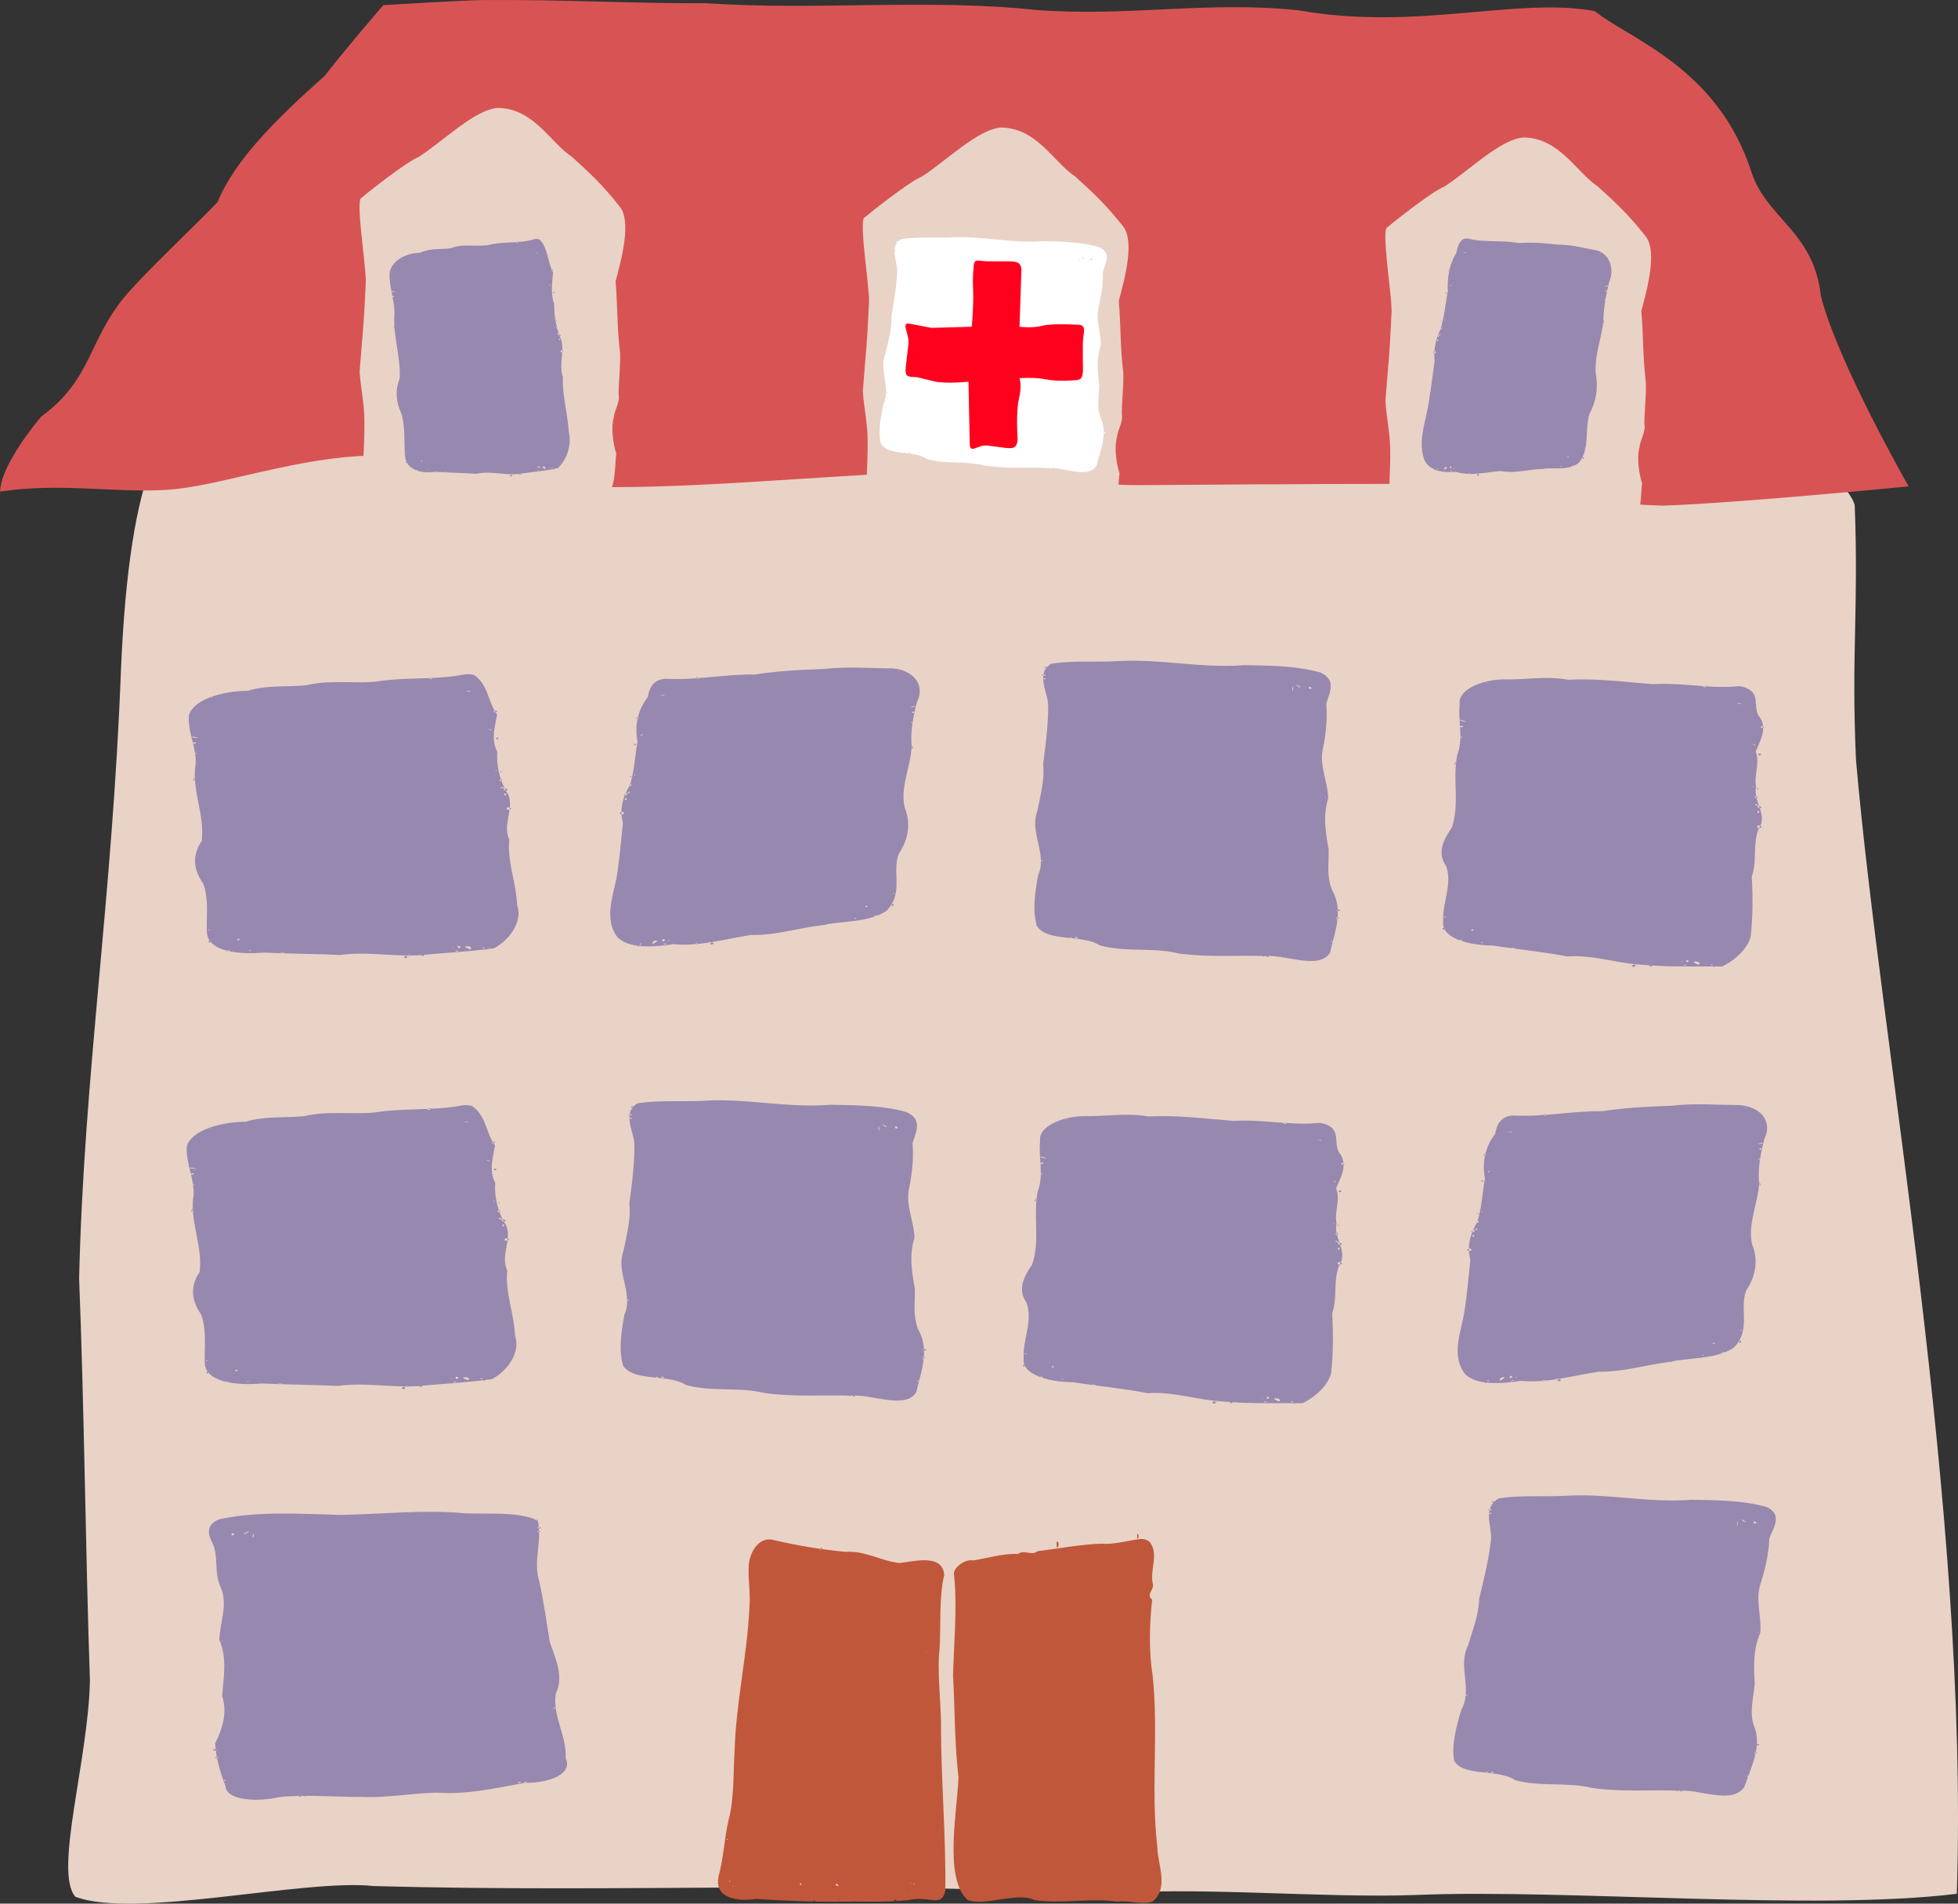
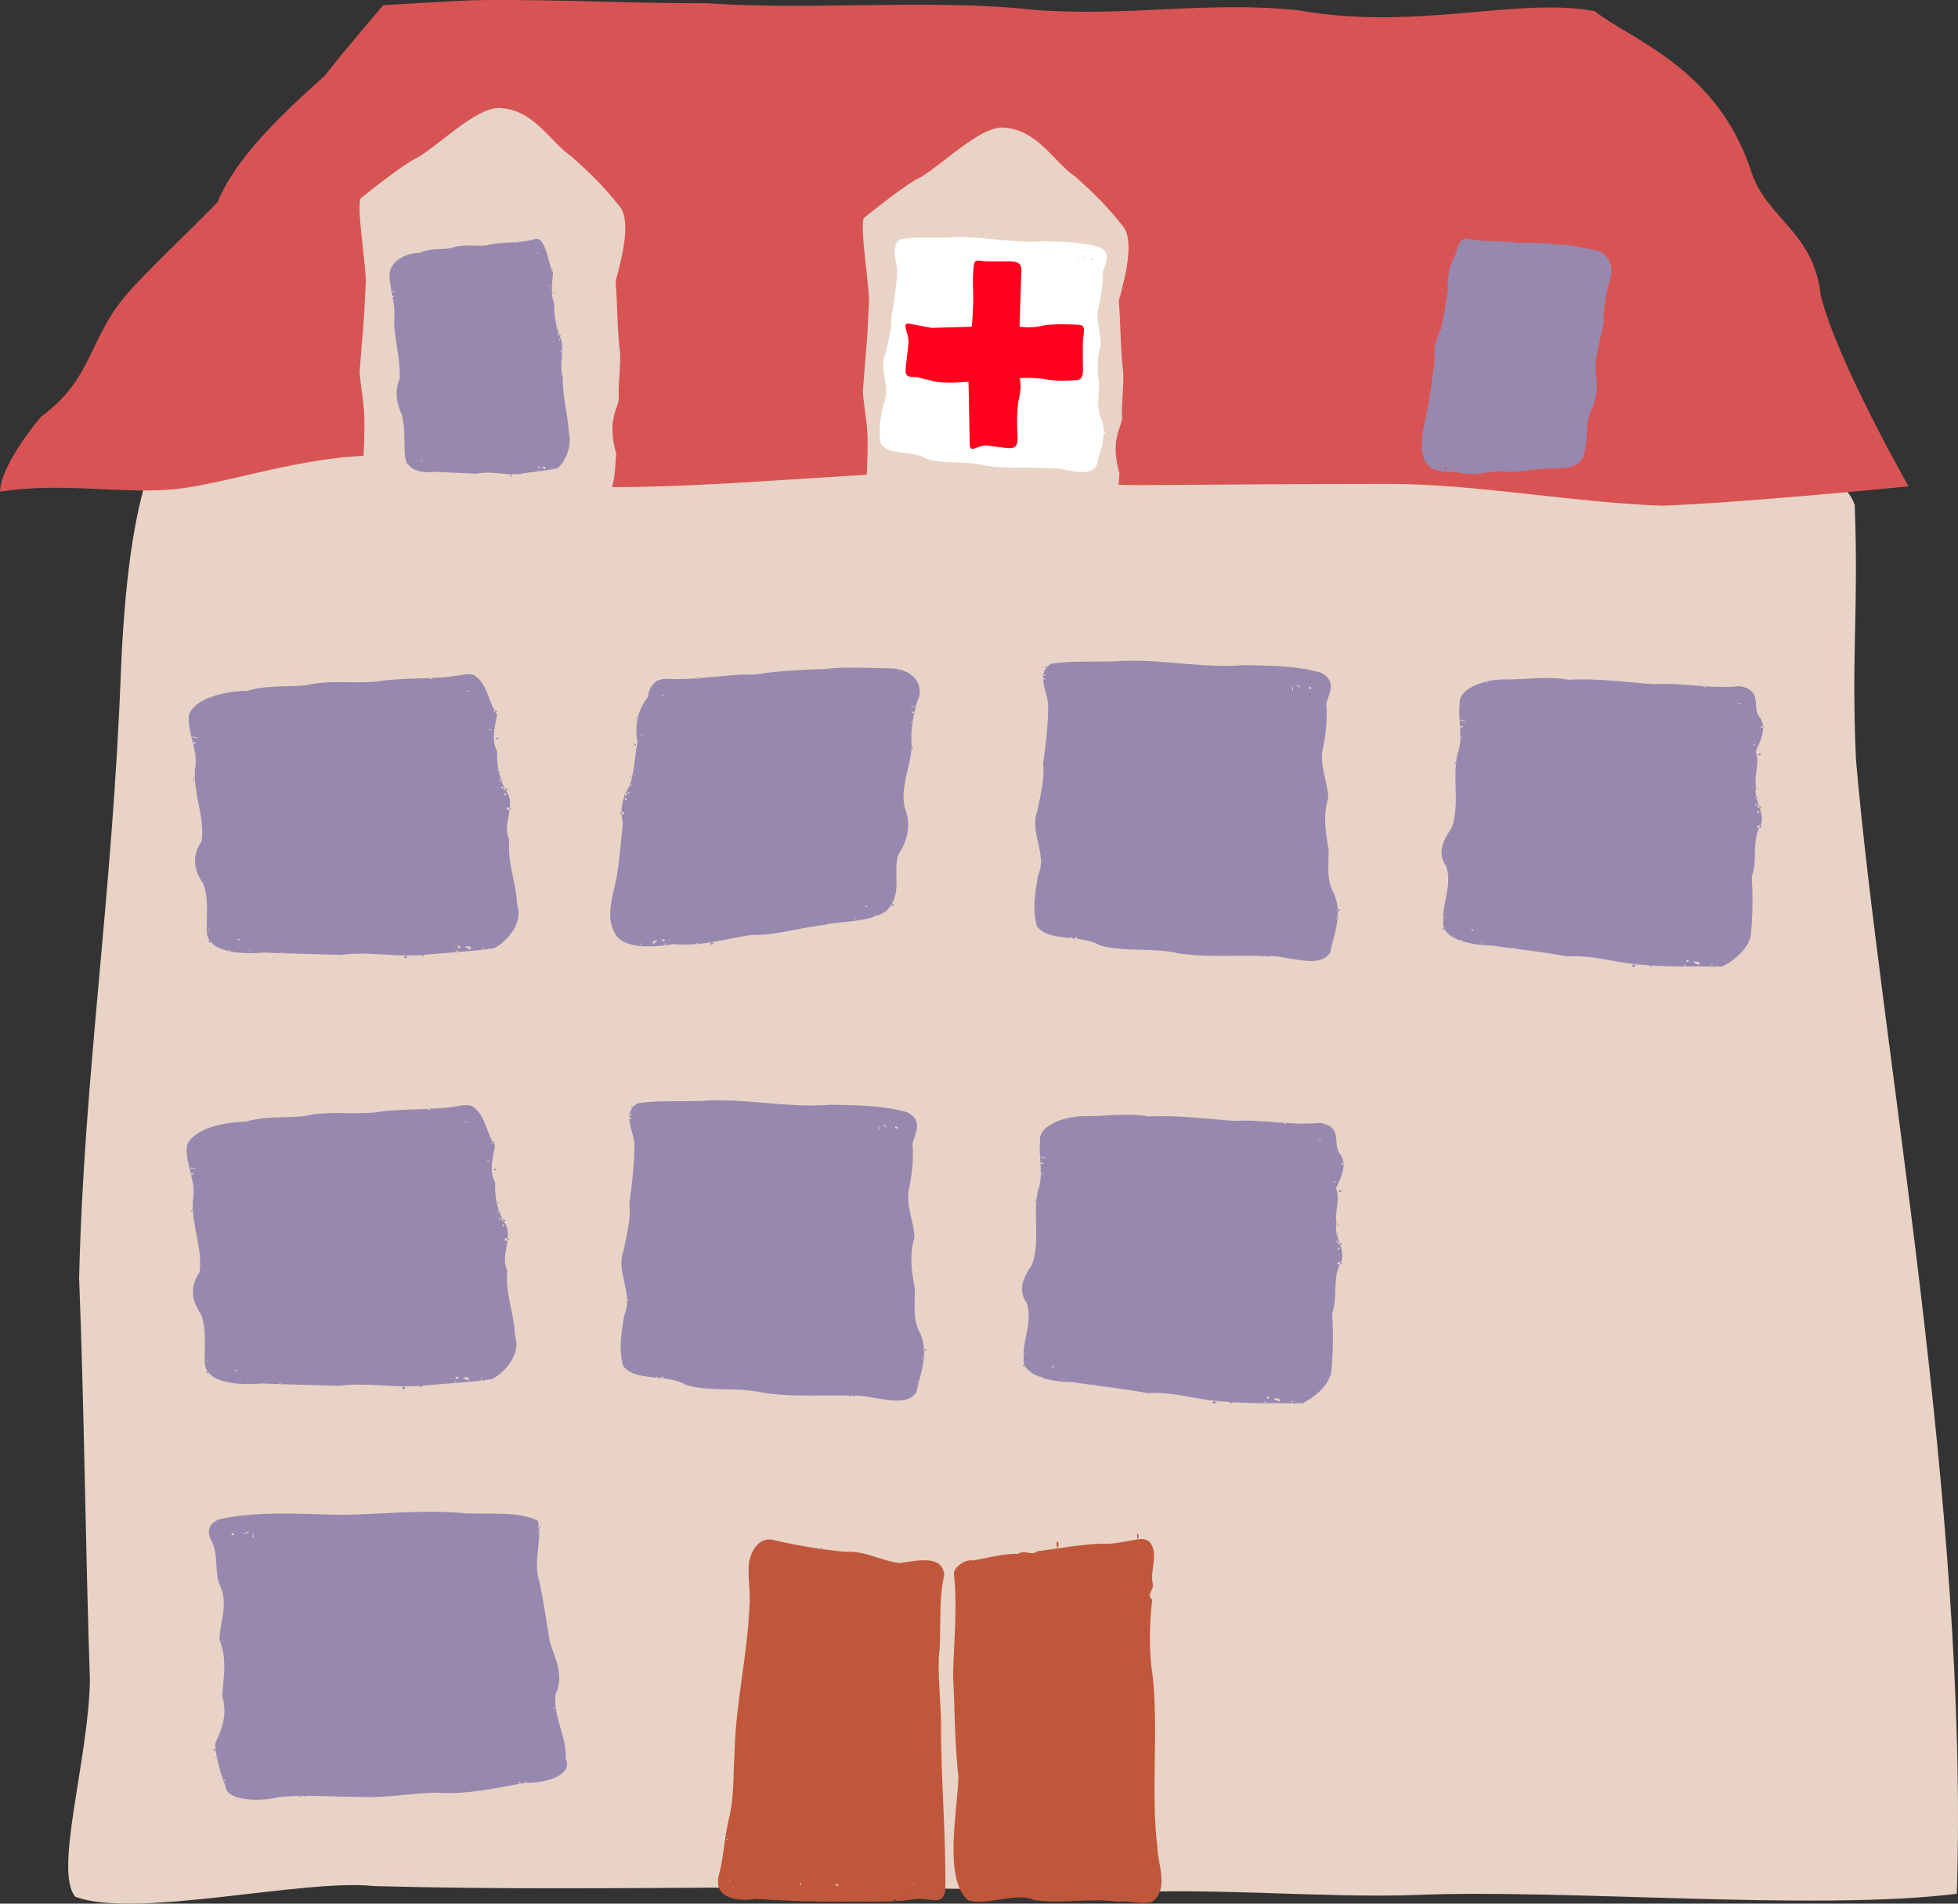
<svg xmlns="http://www.w3.org/2000/svg" width="1029.086" height="1000.494" viewBox="0 0 964.769 937.963">
  <rect x="0" y="0" width="964.769" height="937.963" fill="#333333" stroke="none" />
  <path d="M201.04 210.938c-72.146.5-132.83-79.577-141.414 118.476-4.249 113.931-18.228 199.178-20.642 300.4 2.578 65.524 3.104 132.891 5.327 198.302-.808 39.246-17.87 94.058-7.216 106.42 29.178 11.214 113.04-9.01 147-5.237 126.064 3.445 236.483-2.904 356.208 4.103 47.253-4.318 110.092 2.024 157.426.29 73.583-3.072 196.42 8.052 266.452-.586 6.125-190.182-37.41-416.663-49.681-558.78-2.367-52.293 1.352-73.583-.63-125.575-11.971-35.053-106.302-9.306-123.653-13.58-25.093 8.949-63.904-1.308-93.225-9.09-24.033-2.535-42.76-17.65-64.318-12.634-34.974.663-77.337-4.121-113.175-2.023-41.826 2.252-74.22 21.189-114.866 19.493-20.775 3.98-52.521 3.148-80.979-2.834-41.35-18.367-84.705-16.685-122.614-17.145z" fill="#e9d3c6" />
-   <path d="M746.308 549.647c14.27.752 28.784-2.347 43.103-2.121 11.402-1.775 22.961-2.336 34.276-2.711 11.226-1.302 22.364-.383 33.475-.309 11.694.902 15.98 9.334 12.307 16.3-2.005 7.388-3.371 14.838-2.693 22.18-.55 10.046-5.805 20.353-3.412 30.216 2.913 7.242 2.027 15.318-2.936 22.577-3.556 9.35 2.584 19.398-6.117 28.216-8.73 5.891-21.892 4.794-32.644 7.175-11.344 1.465-22.46 4.945-33.97 4.681-12.69 1.925-25.545 5.796-38.414 4.524-9.705 1.583-22.886 2.322-27.92-3.994-6.235-9.147-1.545-19.79.135-29.693 1.4-8.706 2.064-17.426 2.99-26.119-1.665-6.115-.315-12.308 3.338-18.313 2.376-7.158 2.504-14.45 3.864-21.605-1.424-7.261-.324-15.09 5.077-22.038.515-3.559 2.294-9.187 9.54-8.966zm-14.739 31.005c-.391-.413-.345-.364 0 0zm-.765 1.626c-2.164.41.878-1.451 0 0zm-.98-.566c-.332-.672 1.29.19 0 0zm-1.571 15.99c1.365.696-1.435.433 0 0zm-1.393 3.693l-1.218-.149 1.218.149zm1.904.454c-1.159 2.027-1.81-1.19 0 0zm-.904 3.886c-2.747.87.547-1.461 0 0zm-1.534 1.169c-3.874 1.073 1.912-2.396 0 0zm-1.47.713l-.468.213.468-.213zm1.19.779c1.453 1.736-2.047.686 0 0zm5.705 73.002c1.09-.998.01.857 0 0zm28.11-1.09c2.395-1.307 1.086 1.094 0 0zm6.723-.755c.853-1.315.994 1.145 0 0zm1.384-.02c3.312.321-1.676 2.147 0 0zm40.66-5.733l.552.015-.552-.015zm15.991-3.255c2.62-.17-5.814 1.401 0 0zm32.222-9.172c.609-2.055 2.19.728 0 0zm1.988-5.202l.097.035-.097-.035zm8.138-72.764c1-1.146.083 2.269 0 0zm.202-.33c-1.643.231.578-.89 0 0zm-1.062-7.462c-.48.435-.08-.459 0 0zm.574-9.56c1.911-1.066 1.481 1.38 0 0zM749.05 550.996l-.163.053.163-.053zm13.03-1.71c-2.44-1.166-1.294 1.373 0 0zm-17.195 8.257c-1.514-.298.278.942 0 0zm-.942.16c-1.785-.237.813.908 0 0zM860.1 545.61c-.228.793 1.147-.525 0 0zm-128.357 23.016c-2.766.853 2.413.735 0 0zm1.552 8.713c-.81 1.47 2.801-1.84 0 0zm134.612-14.263c-5.33 1.481 3.475-.055 0 0zm-1.175 7.786c-1.579 1.064 1.926-.098 0 0zm-136.668 26.284c.944.31.456-1.015 0 0zm-5.47 18.029c-4.695.876 2.152 2.228 0 0zm137.5-3.765l-.418.113.419-.113zm-4.088 43.83c-1.444.424 1.46.546 0 0zm-13.706 6.287c-1.556 1.2 2.277.226 0 0zm-99.357 16.316c-3.062.538.788 2.153 0 0zm-5.488 1.08c-2.452 3.444 5.23-1.807 0 0zm-6.613 1.337c-.06 1.242 1.76-.955 0 0zm13.88-1.61c-.446.771 1.937-.865 0 0zm-7.183 1.542c-.151.456.728-.319 0 0zm5.751-.113c-2.934 1.155 2.657-.045 0 0zm94.162-12.406c-1.58-.777-.35.916 0 0zm8.922-1.176c-1.693 1.53 3.954-1.198 0 0zM870.802 742.645c-11.623-3.44-24.878-3.441-37.412-3.677-20.796 1.72-41.252-3.304-62.102-1.954-10.904.53-22.05-.365-32.74 1.251-8.546 4.854-3.116 14.103-3.91 20.699-1.102 9.623-3.457 19.223-5.823 28.732-.04 7.824-3.21 15.501-5.495 23.122-5.252 10.332 2.557 21.385-3.33 31.69-2.317 8.219-4.866 16.667-3.509 25.013 4.47 8.046 21.744 3.931 29.961 9.535 11.993 3.473 25.806.878 38.025 3.897 14.016 2.086 28.514.885 42.763 1.356 10.349-.8 26.01 6.991 32.266-1.815 3.371-9.987 9.06-20.428 4.548-30.624-2.102-6.813.062-13.69.57-20.485-.52-8.277-.807-16.69 2.705-24.742.828-8.282-2.69-16.62.348-24.848 2.225-7.162 3.883-14.404 4.103-21.69 1.746-4.973 6.886-11.444-.968-15.46zm-1.467 29.612l.59.04-.59-.04zm-3.554 87.211c-.844 1.65 2.692-.295 0 0zm-1.59 4.048c.926.588 0-.58 0 0zm.524-.011c2.982.971-.642-1.198 0 0zm.06.034l.524-.012-.523.012zm.54-.02c.994-.185.641-.12 0 0zm-.451.077l-.076.01.076-.01zm-.076.01l-.417.019.417-.02zm.042.875c1.345-.618-1.443-.424 0 0zm-3.733 11.05c.92-.367-1.155-.632 0 0zm.07-.396c.291-.638-1.47-.25 0 0zm-1.244 1.604c-.96.018.845.451 0 0zm-24.936 5.87c-.814-.126.51.606 0 0zm-6.325-.548c.176.49.617-.488 0 0zm.127.136c-2.696.282 1.42.98 0 0zm-2.06.12c-2.205.428 1.027.293 0 0zm-91.145-9.323c-2.56-.22 1.015 1.676 0 0zm-3.059-.054c-1.566.41 1.536.757 0 0zm-.761-.154l-.181.043.18-.043zm-9.314-37.284c2.053-.2-1.596-.879 0 0zm12.236-89.593c-.977-.54-.333.479 0 0zm-.447.07l-.548.18.548-.18zm-.126-.021c2.641-.568-1.83-.786 0 0zm.037-1.73c3.078-.481-2.88-.899 0 0zm.38-.723c1.379 1.332-.259-.756 0 0zm.097-1.997c-.636-.17.096.743 0 0zm128.811-.835c.753-.134-.602-.466 0 0zm.298-.12l.043.118-.043-.118zm1.746 9.718c-1.738 1.678-2.002-2.047 0 0zm-6.254-1.532l-.106.225.106-.225zm-.002.298c.924.537-.913.07 0 0zm-.144-.038c-.209.507-.647-.521 0 0zm1.13.67c-1.654.835-1.278-.91 0 0zm-.566-.2c-3.933-2.162.355 1.06 0 0zm-3.541-.185c.61 1.891-.81 4.228 0 0zm-120.452-9.54c2.402.232-2.425 1.053 0 0zm130.517 64.468c.47.724-.884-.017 0 0zm-.908 55.578c.819.52-1.315.065 0 0z" fill="#9788af" fill-rule="evenodd" />
  <path d="M238.359.032c40.108-.302 70.15 1.655 110.091 1.571 52.655 3.633 109.698-2.336 161.541 3.272 46.134 3.568 85.382-4.642 130.373.28 57.928 10.195 107.322-6.81 145.412.318 16.916 13.7 60.547 27.687 77.174 79.216 7.398 22.925 30.785 29.346 34.208 60.943 8.014 32.268 43.264 94.01 43.264 94.01s-83.507 8.255-121.294 9.504c-42.865-1.378-92.005-10.733-134.83-10.715-43.35.019-84.495.345-122.185.595-32.512.216-75.306-7.688-99.847-6.962-61.565 2.576-129.385 9.589-177.482 7.601-32.264-1.333-76.443-17.343-109.546-14.84-34.256 2.274-69.094 14.963-92.478 16.494-25.746 1.686-53.19-3.633-82.76.897.339-10.032 10.735-25.435 20.216-36.913 25.084-18.238 23.182-37.416 41.257-59.147 9.149-10.999 31.247-31.657 45.677-46.514 9.162-22.047 30.57-42.312 52.83-62.306C171.17 23.043 188.85 2.538 188.85 2.538S228.768.062 238.36.032z" fill="#d85454" />
  <path d="M649.603 553.311c-13.958 1.352-27.706-1.919-41.557-1.01-14.168-1.076-27.91-2.951-42.152-2.194-10.68-1.949-21.115.064-31.916-.187-11.35.28-22.422 5.405-21.463 12.16-.968 8.31 1.966 16.665-1.172 24.877-2.5 11.993 1.317 24.231-2.778 36.118-4.165 6.026-7.274 12.347-2.814 18.686 3.399 9.175-2.001 18.32-1.345 27.512-1.18 7.817 11.893 11.696 24.188 11.765 12.224 1.882 24.73 3.074 36.87 5.395 13.132-.878 24.63 3.534 37.477 4.124 12.851 1.201 25.917.668 38.875.833 7.463-3.689 12.742-9.458 14.083-14.851 1.028-9.797 1.1-19.621.505-29.428 3.082-8.547-.295-17.509 4.63-25.92 1.81-6.163-3.876-11.824-2.497-18.422-1.153-5.819 2.066-11.476-.19-17.265 2.213-5.437 5.754-11.064 2.147-16.734-4.426-4.966 1.72-13.057-9.502-15.416l-1.39-.043zm9.674 32.307c.598-.514.37-.318 0 0zm.498 1.695c2.339.637-.186-2.233 0 0zm1.19-.616c.616-.537-1.396-.088 0 0zm-1.613 16.79c-1.316.92 1.33.374 0 0zm.755 3.855l1.31-.175-1.31.175zm-2.18.518c1.378 1.98 2.216-1.267 0 0zm.18 4.069c2.916.397-.469-1.316 0 0zm1.435 1.197c4.467 1.056-1.754-2.805 0 0zm1.46.72l.501.228-.5-.228zm-1.464.844c-1.492 1.918 1.976.764 0 0zm-21.472 76.922c-1.223-.716.151.872 0 0zm-30.554-.556c-2.803-.963-1.228 1.061 0 0zm-7.204-.651c-.83-1.344-1.522 1.184 0 0zm-1.512.008c-3.671.564 1.112 2.29 0 0zm-43.327-5.174l-.676.03.676-.03zm-16.833-3.088c-3.123-.363 4.79 1.358 0 0zm-33.37-8.97c-.638-1.948-2.393.65 0 0zm-1.093-5.431l-.113.039.113-.04zm6.263-76.379c-.534-1.19-1.03 1.984 0 0zm-.151-.343c1.764-.119-.518-.755 0 0zm2.719-7.873c.545.347.093-.45 0 0zm1.364-10.045c-2.329-1.092-2.6 1.425 0 0zm131.95-18.321l.168.052-.168-.052zm-13.912-1.526c3.558-.684.513 1.386 0 0zm17.108 8.325c1.693-.032-.494.841 0 0zm.998.149c1.914 0-1.176.814 0 0zM525.839 551.46c.225.734-1.264-.313 0 0zm135.755 21.508c3.068.985-3.126 1.043 0 0zm-3.517 9.2c.904 1.3-2.691-1.229 0 0zm-144.43-12.17c6.44 2.095-4.726-.467 0 0zm-.336 8.167c1.301 1.124-2-.064 0 0zm144.174 24.772c-.645.355-.998-.863 0 0zm2.23 18.852c4.715 1.215-2.916 2.108 0 0zm-149.783-1.063l.435.11-.435-.11zm-4.663 46.025c1.387.389-1.508.713 0 0zm13.698 6.325c1.381 1.275-2.51.46 0 0zm105.396 15.072c2.785.746-1.106 1.935 0 0zm5.784 1.02c2.91 3.326-6.438-1.229 0 0zm6.963 1.267c.116 1.131-2.027-.558 0 0zm-14.863-1.402c.897.607-1.961-.366 0 0zm7.543 1.472c.204.406-.809-.161 0 0zm-6.274.002c2.287 1.286-2.365-.145 0 0zM522.994 679.44c2.184-.235-.392.687 0 0zm-9.525-1.05c1.796 1.352-3.806-.593 0 0z" fill="#9788af" fill-rule="evenodd" />
  <path d="M560.356 758.286c1.783-.865-.533-4.809.034-.767l-.034.767zm1.393.064c-5.976.628-12.62 2.82-19.07 2.232-10.65.409-21.205 2.49-31.511 3.726-2.905 2.495-6.289-1.032-9.57 1.348-7.202-.314-14.95 2.037-22.026 3.208-4.068-.846-9.447 3.387-9.58 6.36l.3 2.929c1.327 15.355-.315 31.855-.698 47.445.975 17.601.683 32.58 2.668 50.107-.487 16.2-7.43 49.935 4.577 60.494 8.778 3.212 23.996-4.16 32.791-.001 13.702 2.059 27.484-1.199 41.122.822 5.708-.813 11.733 1.68 17.148-.057 8.21-6.854 2.55-18.042 2.352-26.87-3.273-27.966.656-56.254-2.273-84.17-1.958-12.446-1.637-25.165-.274-37.71-3.388-2.741 1.529-4.995.197-8.337-1.256-6.623 3.248-14.57-1.518-20.175-1.263-1.046-3.034-1.598-4.635-1.35zm-40.905 4.392c2.18-2.022-1.132-6.155 0 0zM380.75 758.706c-7.07-1.589-11.609 6.51-11.86 13.139-.32 6.734 1.011 13.442.357 20.21-1.061 23.825-6.697 47.123-7.296 71.005-.743 11.274-.094 22.716-2.961 33.708-2.122 9.187-2.43 18.707-4.94 27.791-2.424 11.463 10.879 12.357 18.191 11.06 14.369.948 28.805 1.55 43.23 1.362 10.758-.15 21.578.42 32.285-.781 10.643-2.362 15.806 3.914 17.993-4.317.57-24.311-2.294-58.529-2.067-82.87-.05-8.43-2.025-27.883-.73-36.111.705-10.866-.39-26.215 2.328-36.917-1.068-10.614-14.585-6.621-22.171-5.85-8.971-1.04-17.264-6.259-26.465-5.5-12.067-1.143-24.06-3.15-35.893-5.93zm23.23 4.36c-.22 1.729 2.448-1.646 0 0zm56.856 9.726c-366.815 136.021-183.408 68.01 0 0zm-93.35 40.96l-.01.008.01-.007zm88.827.176c.687.311-.77.32 0 0zm-98.472 87.61c-.74.237.651.057 0 0zm.664 4.54c.73 1.025-1.36-.013 0 0zm1.074 20.591c.99.814-1.105.358 0 0zm89.358 1.18c.2.541-1.024-.423 0 0zm1.247.336c1.242.017-1.012.9 0 0zm-56.12.313c1.152-2.235.628 1.737 0 0zm14.588.007l1.366.061zm2.894.001c1.558-1.17 2.512 2.32 0 0zm5.039.003c.159-.741.424.475 0 0zm-55.431.829c.89-.306-.484.867 0 0zm85.908 1.314l.036.037zm-.208.365c.923-.141-.36.799 0 0zm-91.177 3.88l.06.318zm7.498.602c-2.177.156 1.543.938 0 0zm84.467.5l-.248.066zm-34.407.044c.642-.647-.01.745 0 0zm28.63.453c-2.482-1.606-.65 1.5 0 0zm-40.349.054c-2.326-.658 1.002 1.06 0 0zm19.338.15c.408.748-1.308-.45 0 0zm-29.407.141l-.026.018z" fill="#c1573a" fill-rule="evenodd" />
  <path d="M108.225 748.537c18.922-4.065 39.799-2.609 59.58-2.114 20.466-.313 40.966-2.73 61.397-.782 11.978.5 25.904-1.034 35.748 3.54 2.395 9.887-2.382 19.843.702 29.736 2.304 10.057 3.554 20.17 5.302 30.246 2.738 8.273 7.01 16.76 2.952 25.136-1.947 10.78 5.514 21.256 4.82 32.034 3.596 7.343-7.145 12.263-20.284 12.13-14.118 2.53-27.803 5.84-43.151 4.825-12.282.13-24.05 2.64-36.462 2.096-13.747.115-27.714-1.332-41.259.097-9.998 2.426-26.2 1.893-26.47-5.497-2.697-6.895-4.707-14.011-5.074-21 3.79-7.534 6.025-15.445 3.452-23.185.625-9.277 2.573-18.707-1.389-27.844.25-8.748 4.49-17.558.483-26.244-3.357-7.41-.472-15.16-4.39-22.447-1.808-3.64-2.545-8.251 4.043-10.727zm-.284 28.742c-1.083.042-.691.027 0 0zm-1.72 84.633c1.12 1.67-3.386-.43 0 0zm1.564 3.96c-1.002.654-.108-.575 0 0zm-.604-.023c-3.522 1.16.66-1.246 0 0zm-.072.033l-.603-.023.603.023zm-.621-.032l-.695-.123.695.123zm.516.085l.088.01-.088-.01zm.088.01l.48.029-.48-.028zm-.106.849c-1.647-.599 1.794-.366 0 0zm3.57 10.797c-1.097-.45 1.56-.465 0 0zm-.054-.387c-.318-.7 1.75-.044 0 0zm1.328 1.584c1.13.065-1.094.39 0 0zm28.383 6.25c1.003-.062-.781.549 0 0zm7.335-.392c-.305.485-.592-.54 0 0zm-.155.13c3.237.195-1.772.98 0 0zm2.368.162c2.838.314-1.176.376 0 0zm105.8-7c2.87-.12-1.41 1.424 0 0zm3.534.016c1.868.464-2.008.62 0 0zm.889-.133l.206.046-.206-.046zm13.236-35.94c-2.445-.219 2.023-.802 0 0zm-8.14-87.136c.973-.613.506.504 0 0zm.512.077c.895.27.662.2 0 0zm.147-.017c-3.203-.493 2.268-.783 0 0zm.074-1.678c-3.474-.598 3.316-.647 0 0zm-.391-.709c-1.407 1.46-.209-.575 0 0zm.022-1.938c.882-.077-.432.696 0 0zm-148.586-3.691c-.913-.166.847-.398 0 0zm-.335-.123l-.057.113.057-.113zm-2.663 9.383c1.927 1.598 2-1.934 0 0zm7.319-1.345l.109.22-.11-.22zm-.02.288c-1.264.43 1.074.16 0 0zm.168-.033c.287.511.687-.554 0 0zm-1.348.625c1.672.99 1.473-.971 0 0zm.666-.182c4.282-2.473.457 1 0 0zm4.099-.1c-.855 3.255.84 2.86 0 0zm139.632-6.556c-2.783.271 2.69.84 0 0zM109.462 808.33c-.807.645 1.11.053 0 0zm-2.662 53.905c-.993.517 1.572.03 0 0zM227.775 544.638c-14.503 2.813-29.084 1.169-43.562 3.543-11.608 1.001-22.94-.952-34.397 1.775-9.578.97-19.47-.152-28.775 2.751-11.304.05-26.293 3.763-28.966 11.9-.858 9.06 4.782 17.54 2.983 26.7-.913 12.037 4.874 23.383 3.293 35.45-5.06 7.498-3.768 14.412.744 20.92 2.872 7.696 1.506 15.958 1.823 23.951.415 9.422 15.342 11.142 27.94 10.04 12.688.543 25.23.663 37.873 1.183 13.92-1.883 26.333 1.09 40.17.012 11.866-1.11 23.804-1.66 35.6-3.356 8.89-4.926 13.88-14.255 11.28-21.152-.387-10.917-4.946-21.323-3.856-32.397-3.557-7.225 2.731-15.879-.737-22.581-3.721-5.545-5.731-13.713-5.158-20.58-3.17-6.004-1.229-12.082-.118-18.449-4.606-6.17-4.227-14.632-11.382-19.427-1.427-.402-3.11-.507-4.755-.283zm14.951 30.359c.54-.59.315-.345 0 0zm.776 1.593c2.478.229-.564-1.774 0 0zm1.09-.725c.453-.634-1.398.13 0 0zm1.127 16.483c-1.05 1.067 1.348.17 0 0zm1.384 3.665l1.348-.325-1.348.325zm-2.095.735c1.607 1.782 2.05-1.458 0 0zm.845 3.934c3.367.196-.763-1.377 0 0zm1.631 1.01c4.413.69-1.819-2.65 0 0zm1.58.544l.526.166-.527-.166zm-1.329.976c-1.098 2.088 2.056.453 0 0zm-8.92 77.015c-1.318-.65.21.849 0 0zm-30.656 2.71c-2.855-.693-1.17 1.19 0 0zm-7.313.132c-.992-1.227-1.359 1.314 0 0zm-1.511.168c-3.453.848 1.307 2.184 0 0zm-44.188-.42l-.66.1.66-.1zm-17.342-1.208c-3.178-.026 4.961.81 0 0zm-34.848-5.167c-.966-1.847-2.23.913 0 0zm-1.98-5.16l-.106.05.107-.05zm-6.204-74.87c-.709-1.116-.73 2.017 0 0zm-.208-.316c1.7-.26-.559-.726 0 0zM96 588.158c.557.315.074-.458 0 0zm-.276-9.905c-2.372-.84-2.464 1.682 0 0zm129.007-31.83l.176.032-.176-.033zm-14.167-.003c4.035-1.327.57 1.502 0 0zm18.473 6.269c1.641-.29-.253.912 0 0zm1.023.038c1.89-.3-.91.972 0 0zm-126.395 3.275c.228.727-1.258-.238 0 0zm139.315 6.46c3.237.602-2.882 1.39 0 0zm-2.017 9.311c1.071 1.298-2.897-1.052 0 0zm-146.467 3.536c6.74 1.358-4.769.042 0 0zm.996 7.97c1.333.996-1.955.094 0 0zm148.27 8.735c-.604.428-1.129-.77 0 0zm5.31 18.078c4.836.61-2.354 2.407 0 0zm-150.01 14.895l.453.06-.453-.06zm2.85 45.21c1.417.18-1.278.892 0 0zm14.734 4.688c1.536 1.12-2.425.704 0 0zm107.895 3.435c3.128.232-.344 2.45 0 0zm5.952.377c3.22 3.085-6.511-.749 0 0zm7.173.49c.121 1.148-2.022-.44 0 0zm-15.097.218c.973.518-2.043-.178 0 0zm7.786.628c.21.398-.812-.11 0 0zm-6.276.67c2.466.997-2.464.124 0 0zm-102.365-.063c2.135-.55-.194.759 0 0zm-9.7-.007c1.94 1.135-3.938-.22 0 0z" fill="#9788af" fill-rule="evenodd" />
  <path d="M529.795 86.983c-10.894-7.329-18.654-23.59-36.178-24.16-11.357.376-27.58 16.685-39.455 24.216-6.261 2.475-26.4 18.571-28.577 20.473-2.042 5.24 3.307 36.408 2.538 42.519-1.026 22.696-1.36 21.201-2.982 42.751.587 8.515 2.218 15.011 2.357 23.537.282 13.255-1.795 33.756-.537 46.378 32.92 1.358 72.294-6.179 96.951-8.198 9.066-.357 12.74.342 21.752.054 6.112-2.108 5.181-18.058 5.98-21.177-1.464-4.53-2.763-12.576-1.315-17.846.52-4.324 3.202-7.676 2.407-11.565.003-6.299.977-13.92.735-20.377-1.578-13.103-1.145-22.55-2.219-35.289 3.25-11.984 7.754-29.562 2.137-36.725-8.644-11.023-15.287-17.048-23.594-24.59z" fill="#e9d3c6" />
  <path d="M541.934 121.9c-8.76-2.745-18.56-2.814-27.837-3.063-15.29 1.233-30.659-2.793-46.007-1.849-8.035.358-16.318-.4-24.142.806-6.08 3.742-1.614 10.985-1.879 16.126-.343 7.501-1.614 14.977-2.899 22.383.354 6.103-1.614 12.075-2.931 18.008-3.377 8.032 2.937 16.695-.912 24.703-1.31 6.4-2.782 12.976-1.37 19.494 3.698 6.3 16.267 3.18 22.616 7.594 9.035 2.771 19.12.82 28.301 3.238 10.464 1.7 21.123.84 31.68 1.28 7.611-.57 19.57 5.59 23.764-1.247 2.005-7.773 5.699-15.888 1.865-23.865-1.887-5.326-.624-10.679-.58-15.977-.79-6.46-1.414-13.024.789-19.287.207-6.455-2.802-12.979-.958-19.38 1.295-5.576 2.166-11.217 1.972-16.9 1.048-3.87 4.53-8.89-1.472-12.064zm.364 23.091l.438.035-.438-.035zm1.639 68.013c-.544 1.283 1.976-.216 0 0zm-.978 3.15c.713.463-.028-.452 0 0zm.387-.006c2.252.773-.533-.938 0 0zm.047.027l.386-.007-.386.007zm.398-.014c.725-.138.468-.089 0 0zm-.33.058l-.056.007.056-.007zm-.056.007l-.307.013.307-.013zm.073.684c.964-.476-1.087-.338 0 0zm-2.219 8.6c.663-.281-.884-.5 0 0zm.033-.309c.184-.496-1.1-.202 0 0zm-.841 1.245c-.709.01.646.356 0 0zm-18.148 4.45c-.608-.103.407.475 0 0zm-4.703-.461c.154.383.433-.378 0 0zm.1.106c-1.979.206 1.099.772 0 0zm-1.516.084c-1.61.322.774.233 0 0zm-67.838-7.748c-1.903-.186.832 1.312 0 0zm-2.263-.058c-1.138.311 1.172.598 0 0zm-.57-.124l-.133.032.132-.032zm-8.71-29.133c1.507-.146-1.223-.694 0 0zm4.664-69.826c-.75-.426-.224.372 0 0zm-.328.052l-.396.138.396-.138zm-.094-.016c1.924-.43-1.393-.623 0 0zm-.058-1.35c2.253-.359-2.172-.716 0 0zm.246-.561c1.084 1.046-.228-.591 0 0zm-.026-1.558c-.478-.136.108.58 0 0zm95.187.02c.55-.1-.469-.366 0 0zm.214-.092l.037.092-.037-.092zm1.766 7.59c-1.203 1.3-1.58-1.607 0 0zm-4.699-1.228l-.068.175.068-.175zm.014.232c.71.424-.672.05 0 0zm-.108-.03c-.129.395-.503-.41 0 0zm.868.53c-1.181.642-.989-.717 0 0zm-.428-.16c-3.013-1.707.315.829 0 0zm-2.626-.162c.543 1.478-.392 3.293 0 0zm-89.514-8.07c1.787.193-1.741.809 0 0zm99.641 50.97c.384.567-.654-.018 0 0zm2.048 43.35c.63.41-.97.044 0 0z" fill="#fff" fill-rule="evenodd" />
  <path d="M486.684 128.757c-4.704-.002-6.818-1.984-6.938 3.082 0 0-.588 3.592-.263 11.15.325 7.558-.66 17.996-.66 17.996l-19.873.562-10.728-2.043c-4.625-.881-.031 4.878-.608 9.907l-1.285 11.203c-.577 5.03.794 5.137 5.498 5.205 0 0 2.226.563 8.216 2.026 5.99 1.462 17.166.2 17.166.2l.62 30.802c.103 5.067 4.131.061 8.8.679l7.841 1.037c4.67.618 6.814.522 6.938-4.544 0 0-.916-12.981.677-19.606 1.594-6.624.247-10.077.247-10.077s6.986-.61 13.051.59c6.065 1.198 14.383.402 14.383.402 4.703.132 3.772-4.351 3.774-9.42l.005-8.446c.002-5.067 2.068-8.76-1.503-9.421 0 0-13.396-.852-18.523.474-5.128 1.325-11.174.482-11.174.482l.923-27.684c.17-5.065-4.039-4.55-8.743-4.552z" fill="#ff001d" />
-   <path d="M787.286 91.88c-10.894-7.33-18.654-23.59-36.178-24.16-11.358.376-27.58 16.685-39.455 24.215-6.262 2.476-26.4 18.572-28.577 20.474-2.042 5.239 3.306 36.408 2.537 42.518-1.025 22.696-1.36 21.201-2.981 42.751.587 8.515 2.218 15.012 2.357 23.538.282 13.254-1.795 33.755-.537 46.377 32.919 1.358 72.294-6.179 96.951-8.198 9.065-.356 12.74.342 21.752.055 6.112-2.109 5.18-18.059 5.98-21.177-1.465-4.531-2.763-12.577-1.316-17.847.521-4.324 3.203-7.676 2.407-11.565.003-6.298.977-13.92.736-20.377-1.578-13.103-1.146-22.55-2.22-35.288 3.25-11.984 7.755-29.563 2.138-36.726-8.644-11.022-15.287-17.048-23.594-24.59zM281.846 77.322c-10.894-7.329-18.654-23.59-36.178-24.16-11.358.376-27.58 16.685-39.455 24.215-6.262 2.476-26.4 18.572-28.577 20.474-2.042 5.24 3.306 36.408 2.537 42.518-1.025 22.696-1.36 21.202-2.981 42.752.587 8.514 2.218 15.011 2.357 23.537.281 13.255-1.795 33.755-.537 46.378 32.919 1.357 72.294-6.18 96.951-8.199 9.065-.356 12.74.342 21.752.055 6.112-2.109 5.18-18.058 5.98-21.177-1.465-4.53-2.763-12.577-1.316-17.846.521-4.324 3.203-7.676 2.407-11.565.003-6.299.977-13.92.736-20.377-1.578-13.103-1.146-22.55-2.22-35.289 3.25-11.984 7.755-29.562 2.138-36.725-8.644-11.023-15.287-17.048-23.594-24.59z" fill="#e9d3c6" />
+   <path d="M787.286 91.88zM281.846 77.322c-10.894-7.329-18.654-23.59-36.178-24.16-11.358.376-27.58 16.685-39.455 24.215-6.262 2.476-26.4 18.572-28.577 20.474-2.042 5.24 3.306 36.408 2.537 42.518-1.025 22.696-1.36 21.202-2.981 42.752.587 8.514 2.218 15.011 2.357 23.537.281 13.255-1.795 33.755-.537 46.378 32.919 1.357 72.294-6.18 96.951-8.199 9.065-.356 12.74.342 21.752.055 6.112-2.109 5.18-18.058 5.98-21.177-1.465-4.53-2.763-12.577-1.316-17.846.521-4.324 3.203-7.676 2.407-11.565.003-6.299.977-13.92.736-20.377-1.578-13.103-1.146-22.55-2.22-35.289 3.25-11.984 7.755-29.562 2.138-36.725-8.644-11.023-15.287-17.048-23.594-24.59z" fill="#e9d3c6" />
  <path d="M263.419 117.816c-7.62 2.353-15.4.978-23.02 2.964-6.132.838-12.197-.796-18.203 1.485-5.057.812-10.335-.127-15.195 2.302-5.997.04-13.851 3.147-15.053 9.955-.213 7.58 3.006 14.675 2.295 22.338-.163 10.07 3.21 19.562 2.693 29.658-2.484 6.273-1.615 12.058.953 17.502 1.73 6.439 1.225 13.351 1.606 20.039.472 7.882 8.438 9.321 15.093 8.4 6.747.453 13.405.554 20.128.989 7.335-1.576 14 .912 21.314.01 6.267-.929 12.586-1.388 18.8-2.808 4.586-4.12 6.985-11.926 5.421-17.696-.496-9.133-3.193-17.84-2.91-27.104-2.08-6.044 1.026-13.284-.993-18.892-2.123-4.639-3.407-11.473-3.286-17.218-1.842-5.022-.974-10.108-.555-15.434-2.608-5.162-2.633-12.241-6.557-16.254a4.16 4.16 0 00-2.531-.236zm8.743 25.398c.27-.494.158-.288 0 0zm.455 1.334c1.32.19-.347-1.484 0 0zm.558-.607c.224-.53-.738.109 0 0zm1.038 13.79c-.529.893.72.142 0 0zm.832 3.066l.707-.272-.707.272zm-1.092.615c.9 1.491 1.049-1.22 0 0zm.553 3.291c1.792.164-.441-1.151 0 0zm.893.846c2.36.576-1.036-2.218 0 0zm.852.455l.284.138-.284-.138zm-.678.816c-.528 1.747 1.102.38 0 0zm-2.68 64.432c-.716-.543.135.71 0 0zM256.7 233.52c-1.534-.58-.59.996 0 0zm-3.877.111c-.56-1.026-.686 1.1 0 0zm-.797.14c-1.81.71.751 1.828 0 0zm-23.458-.35l-.347.084.347-.084zm-9.234-1.012c-1.687-.022 2.654.678 0 0zm-18.628-4.322c-.563-1.546-1.16.763 0 0zm-1.188-4.317l-.056.042.056-.042zm-5.29-62.637c-.406-.934-.333 1.687 0 0zm-.118-.266c.895-.216-.316-.606 0 0zm.55-6.64c.303.263.026-.384 0 0zm-.411-8.287c-1.282-.703-1.263 1.407 0 0zm67.602-26.63l.095.027-.095-.027zm-7.516-.004c2.105-1.111.342 1.256 0 0zm9.969 5.244c.863-.242-.11.763 0 0zm.544.032c.994-.25-.457.813 0 0zm-66.979 2.74c.14.608-.674-.2 0 0zm74.093 5.404c1.734.504-1.492 1.163 0 0zm-.821 7.79c.603 1.086-1.566-.88 0 0zm-77.622 2.959c3.612 1.135-2.53.035 0 0zm.741 6.667c.733.834-1.035.079 0 0zm78.906 7.309c-.309.357-.62-.645 0 0zm3.3 15.124c2.582.51-1.185 2.013 0 0zm-79.2 12.461l.242.05-.242-.05zm2.718 37.824c.757.15-.653.746 0 0zm7.944 3.922c.845.937-1.268.59 0 0zm57.341 2.874c1.666.193-.117 2.05 0 0zm3.169.315c1.79 2.581-3.476-.627 0 0zm3.818.41c.095.96-1.084-.367 0 0zm-8.004.183c.53.433-1.09-.15 0 0zm4.148.525c.121.333-.434-.093 0 0zm-3.313.56c1.336.834-1.303.104 0 0zm-54.317-.052c1.118-.461-.082.635 0 0zm-5.147-.003c1.06.95-2.095-.184 0 0zM723.585 117.613c8.067 1.986 16.506.62 24.633 2.149 6.59-.496 13.195.087 19.65.81 6.461-.096 12.738 1.746 19.05 2.843 6.594 1.879 8.522 9.668 6.014 15.433-1.586 6.29-2.812 12.693-2.87 19.192-.918 8.755-4.527 17.301-3.761 26.17 1.22 6.619.228 13.615-3.031 19.516-2.586 7.867.299 17.244-5.18 24.165-5.319 4.352-12.735 2.166-18.992 3.254-6.537.229-13.066 2.245-19.595.944-7.33.507-14.872 2.705-22.111.393-5.614.485-13.152-.093-15.633-6.097-2.993-8.598.315-17.492 1.868-26.016 1.321-7.5 2.224-15.083 3.275-22.617-.578-5.515.563-10.818 3.003-15.743 1.782-6.053 2.294-12.434 3.5-18.578-.372-6.498.725-13.258 4.215-18.846.507-3.072 1.858-7.84 5.965-6.972zm-10.25 25.807c-.197-.398-.174-.351 0 0zm-.533 1.354c-1.254.159.587-1.19 0 0zm-.522-.587c-.149-.62.721.287 0 0zm-1.858 13.871c.734.737-.842.245 0 0zm-1.015 3.107l-.683-.244.683.244zm1.055.575c-.78 1.669-.957-1.212 0 0zm-.748 3.322c-1.614.508.4-1.23 0 0zm-.943.882c-2.267.58 1.232-1.922 0 0zm-.878.489l-.28.142.28-.142zm.629.793c.721 1.657-1.205.411 0 0zm-1.16 64.523c.68-.774-.045.751 0 0zm16.048 1.657c1.44-.922.55 1.06 0 0zm3.867-.036c.565-1.073.496 1.097 0 0zm.788.111c1.864.59-1.082 1.726 0 0zm23.462-1.244l.313.065-.313-.065zm9.288-1.366c1.5.096-3.39.688 0 0zm18.872-5.043c.47-1.745 1.2.841 0 0zm1.444-4.375l.053.04-.053-.04zm9.015-63.026c.638-.912-.09 1.996 0 0zm.135-.27c-.948.049.382-.728 0 0zm-.154-6.64c-.299.336-.018-.41 0 0zm.903-8.327c1.151-.757.76 1.347 0 0zm-65.968-24.14l-.096.031.096-.03zm7.512-.287c-1.318-1.25-.82 1.083 0 0zM722.3 124.4c-.843-.402.1.852 0 0zm-.546.053c-1-.374.408.871 0 0zm66.768.201c-.177.674.684-.353 0 0zm-74.362 8.238c-1.624.49 1.327.869 0 0zm.357 7.782c-.55 1.214 1.703-1.351 0 0zm77.39.016c-3.12.803 1.979.275 0 0zm-1.138 6.715c-.962.786 1.101.094 0 0zm-79.284 10.33c.518.36.32-.847 0 0zm-4.198 15.296c-2.721.331 1.09 2.153 0 0zm78.4 9.487l-.245.06.245-.06zm-4.968 38.04c-.847.237.797.614 0 0zm-8.171 4.236c-.957.908 1.28.41 0 0zm-57.471 5.063c-1.774.186.318 1.96 0 0zm-3.185.436c-1.602 2.791 3.082-1.098 0 0zm-3.84.557c-.11 1.083 1.058-.673 0 0zm7.987-.122c-.3.636 1.154-.577 0 0zm-4.176.685c-.114.385.433-.212 0 0zm3.276.436c-1.738.739 1.514.207 0 0zm54.282-2.118c-.852-.828-.254.77 0 0zm5.143-.202c-1.055 1.184 2.32-.682 0 0zM446.867 548.015c-12.022-3.441-25.278-3.441-37.838-3.677-20.597 1.72-41.635-3.304-62.33-1.954-10.842.53-22.09-.366-32.594 1.25-7.983 4.855-1.482 14.104-1.512 20.7.014 9.623-1.229 19.223-2.493 28.732.867 7.824-1.413 15.501-2.816 23.122-4.055 10.331 5.035 21.385.341 31.69-1.363 8.219-2.934 16.666-.61 25.013 5.403 8.046 22.2 3.93 31.066 9.535 12.395 3.472 25.908.878 38.477 3.897 14.257 2.086 28.617.885 42.92 1.355 10.256-.8 26.82 6.992 32.055-1.814 2.215-9.987 6.693-20.428 1-30.624-2.892-6.813-1.525-13.69-1.803-20.485-1.48-8.277-2.742-16.69-.162-24.742-.132-8.282-4.616-16.62-2.531-24.848 1.395-7.162 2.213-14.404 1.589-21.69 1.17-4.973 5.56-11.444-2.759-15.46zm1.964 29.612l.594.04-.594-.04zm6.551 87.21c-.653 1.651 2.658-.294 0 0zm-1.121 4.049c.994.588-.067-.58 0 0zm.523-.012c3.094.972-.781-1.198 0 0zm.064.035l.522-.012-.522.012zm.538-.021c.972-.184.627-.119 0 0zm-.443.077l-.075.01.075-.01zm-.075.01l-.414.02.414-.02zm.144.876c1.273-.619-1.492-.424 0 0zm-2.453 11.05c.879-.367-1.228-.632 0 0zm.024-.397c.218-.637-1.499-.249 0 0zm-1.057 1.605c-.958.018.896.451 0 0zm-24.257 5.87c-.828-.126.58.606 0 0zm-6.388-.548c.233.49.56-.488 0 0zm.142.136c-2.663.282 1.535.979 0 0zm-2.044.12c-2.157.428 1.06.293 0 0zm-92.227-9.323c-2.586-.22 1.21 1.676 0 0zm-3.065-.054c-1.518.41 1.624.757 0 0zm-.779-.154l-.176.043.176-.043zm-13.634-37.284c2.03-.201-1.698-.879 0 0zm1.855-89.593c-1.04-.54-.278.479 0 0zm-.44.07l-.526.18.526-.18zm-.127-.021c2.575-.568-1.922-.787 0 0zm-.164-1.731c3.023-.48-2.984-.898 0 0zm.297-.722c1.532 1.332-.347-.756 0 0zm-.135-1.997c-.656-.17.182.743 0 0zm128.715-.835c.737-.135-.657-.466 0 0zm.283-.12l.056.118-.056-.118zm2.872 9.718c-1.543 1.678-2.24-2.047 0 0zm-6.431-1.532l-.08.224.08-.224zm.032.297c.987.538-.905.07 0 0zm-.148-.037c-.15.507-.707-.522 0 0zm1.207.67c-1.557.835-1.383-.91 0 0zm-.59-.2c-4.183-2.163.48 1.06 0 0zm-3.561-.185c.83 1.89-.32 4.227 0 0zm-121.558-9.541c2.43.232-2.302 1.054 0 0zm137.987 64.47c.555.723-.886-.018 0 0zm5.532 55.577c.88.52-1.307.065 0 0zM328.754 334.47c14.27.752 28.785-2.347 43.104-2.121 11.401-1.776 22.961-2.336 34.276-2.712 11.226-1.301 22.364-.382 33.474-.308 11.695.902 15.98 9.334 12.308 16.3-2.005 7.388-3.372 14.838-2.693 22.18-.55 10.046-5.805 20.353-3.412 30.216 2.913 7.242 2.027 15.318-2.936 22.577-3.557 9.35 2.583 19.397-6.118 28.216-8.73 5.89-21.892 4.793-32.644 7.175-11.344 1.464-22.459 4.944-33.97 4.681-12.69 1.924-25.545 5.796-38.413 4.523-9.705 1.584-22.887 2.323-27.92-3.993-6.236-9.147-1.546-19.791.135-29.693 1.4-8.706 2.064-17.426 2.99-26.12-1.666-6.114-.315-12.307 3.338-18.313 2.376-7.158 2.503-14.45 3.864-21.604-1.424-7.261-.324-15.09 5.076-22.038.515-3.559 2.295-9.187 9.541-8.966zm-14.738 31.004c-.391-.412-.345-.363 0 0zm-.766 1.627c-2.163.41.878-1.451 0 0zm-.978-.566c-.334-.672 1.289.19 0 0zm-1.572 15.99c1.365.696-1.435.432 0 0zm-1.393 3.693l-1.218-.15 1.218.15zm1.904.454c-1.16 2.027-1.81-1.19 0 0zm-.905 3.885c-2.746.871.548-1.46 0 0zm-1.533 1.17c-3.875 1.073 1.912-2.396 0 0zm-1.47.713l-.468.212.468-.212zm1.19.778c1.453 1.736-2.048.687 0 0zm5.704 73.003c1.092-.998.011.856 0 0zm28.111-1.091c2.394-1.306 1.086 1.095 0 0zm6.722-.754c.854-1.315.995 1.145 0 0zm1.385-.021c3.312.322-1.676 2.147 0 0zm40.66-5.732l.552.015-.553-.015zm15.991-3.255c2.62-.17-5.814 1.401 0 0zm32.222-9.172c.609-2.055 2.19.728 0 0zm1.988-5.203l.097.035-.097-.035zm8.138-72.763c1-1.146.082 2.268 0 0zm.201-.33c-1.643.231.578-.89 0 0zm-1.062-7.462c-.479.435-.08-.459 0 0zm.575-9.56c1.911-1.066 1.481 1.38 0 0zm-117.631-15.059l-.164.053.164-.053zm13.03-1.71c-2.441-1.167-1.295 1.373 0 0zm-17.195 8.256c-1.514-.297.277.942 0 0zm-.942.16c-1.785-.236.812.908 0 0zm116.156-12.093c-.227.793 1.148-.525 0 0zM314.19 353.447c-2.766.853 2.413.736 0 0zm1.552 8.714c-.811 1.47 2.801-1.84 0 0zm134.611-14.263c-5.33 1.481 3.476-.055 0 0zm-1.175 7.785c-1.578 1.064 1.927-.097 0 0zM312.51 381.968c.945.31.456-1.016 0 0zm-5.47 18.029c-4.694.876 2.152 2.228 0 0zm137.501-3.765l-.418.112.418-.112zm-4.088 43.83c-1.444.424 1.459.545 0 0zm-13.706 6.287c-1.557 1.2 2.277.225 0 0zm-99.357 16.316c-3.063.538.788 2.153 0 0zm-5.488 1.08c-2.452 3.444 5.23-1.807 0 0zm-6.613 1.337c-.06 1.242 1.76-.955 0 0zm13.879-1.611c-.445.772 1.937-.864 0 0zm-7.182 1.543c-.152.456.728-.32 0 0zm5.751-.113c-2.935 1.154 2.657-.045 0 0zm94.162-12.406c-1.58-.777-.35.916 0 0zm8.922-1.177c-1.693 1.53 3.954-1.198 0 0zM856.335 338.134c-13.957 1.352-27.706-1.92-41.557-1.01-14.167-1.076-27.91-2.951-42.152-2.194-10.679-1.95-21.115.063-31.916-.187-11.35.28-22.421 5.405-21.463 12.16-.968 8.309 1.967 16.665-1.172 24.876-2.5 11.994 1.318 24.232-2.778 36.119-4.164 6.025-7.273 12.347-2.813 18.686 3.398 9.174-2.002 18.32-1.345 27.512-1.181 7.817 11.892 11.696 24.188 11.765 12.224 1.882 24.729 3.073 36.87 5.395 13.132-.878 24.629 3.534 37.477 4.123 12.85 1.202 25.916.668 38.875.834 7.463-3.69 12.741-9.458 14.083-14.851 1.028-9.798 1.1-19.621.504-29.428 3.082-8.547-.295-17.509 4.63-25.92 1.81-6.163-3.875-11.824-2.496-18.422-1.153-5.82 2.065-11.477-.19-17.265 2.212-5.437 5.753-11.064 2.146-16.734-4.426-4.966 1.721-13.057-9.501-15.416l-1.39-.043zm9.674 32.307c.598-.514.37-.318 0 0zm.499 1.695c2.338.637-.187-2.234 0 0zm1.19-.616c.616-.537-1.396-.088 0 0zm-1.614 16.79c-1.316.919 1.33.374 0 0zm.755 3.854l1.311-.174-1.31.174zm-2.18.518c1.379 1.98 2.216-1.266 0 0zm.18 4.07c2.916.397-.468-1.316 0 0zm1.435 1.197c4.468 1.055-1.753-2.805 0 0zm1.461.72l.5.228-.5-.229zm-1.465.843c-1.492 1.918 1.976.765 0 0zM844.8 476.435c-1.223-.717.15.871 0 0zm-30.555-.556c-2.802-.964-1.227 1.061 0 0zm-7.203-.652c-.831-1.344-1.523 1.185 0 0zm-1.512.008c-3.672.565 1.111 2.29 0 0zm-43.328-5.174l-.676.031.676-.03zm-16.832-3.087c-3.123-.363 4.79 1.358 0 0zm-33.371-8.97c-.637-1.949-2.392.649 0 0zm-1.093-5.431l-.113.038.113-.038zm6.263-76.38c-.533-1.19-1.03 1.984 0 0zm-.151-.342c1.764-.12-.517-.755 0 0zm2.72-7.873c.544.347.093-.451 0 0zm1.364-10.046c-2.33-1.09-2.601 1.426 0 0zm131.95-18.32l.167.051-.167-.052zm-13.912-1.526c3.557-.684.512 1.385 0 0zm17.107 8.325c1.694-.032-.493.84 0 0zm.998.149c1.914 0-1.176.814 0 0zm-124.672-10.276c.224.734-1.265-.313 0 0zm135.754 21.508c3.069.984-3.125 1.043 0 0zm-3.517 9.199c.905 1.3-2.69-1.228 0 0zM720.38 354.822c6.44 2.094-4.727-.467 0 0zm-.337 8.167c1.302 1.124-1.999-.064 0 0zm144.174 24.772c-.644.355-.998-.863 0 0zm2.231 18.852c4.714 1.215-2.917 2.108 0 0zm-149.783-1.064l.435.11-.435-.11zm-4.663 46.026c1.387.389-1.509.713 0 0zm13.697 6.325c1.382 1.274-2.509.46 0 0zm105.396 15.072c2.786.746-1.105 1.935 0 0zm5.784 1.02c2.91 3.326-6.438-1.23 0 0zm6.963 1.267c.116 1.131-2.026-.558 0 0zm-14.862-1.402c.896.607-1.962-.366 0 0zm7.543 1.471c.203.406-.81-.16 0 0zm-6.274.002c2.286 1.286-2.366-.145 0 0zm-100.523-11.066c2.185-.236-.391.687 0 0zm-9.525-1.05c1.796 1.352-3.806-.593 0 0zM228.793 332.318c-14.503 2.813-29.084 1.169-43.562 3.542-11.608 1.002-22.94-.951-34.397 1.776-9.578.97-19.47-.152-28.775 2.751-11.304.05-26.292 3.762-28.966 11.899-.858 9.061 4.782 17.542 2.983 26.7-.913 12.038 4.874 23.384 3.293 35.45-5.059 7.499-3.768 14.413.744 20.92 2.873 7.696 1.506 15.959 1.823 23.952.415 9.422 15.342 11.142 27.94 10.04 12.688.543 25.23.663 37.873 1.183 13.92-1.884 26.333 1.09 40.17.012 11.866-1.11 23.804-1.66 35.6-3.356 8.89-4.926 13.88-14.255 11.28-21.152-.387-10.917-4.946-21.323-3.856-32.397-3.557-7.225 2.732-15.879-.737-22.581-3.721-5.545-5.73-13.713-5.158-20.581-3.17-6.003-1.229-12.081-.118-18.448-4.606-6.17-4.227-14.632-11.382-19.427-1.427-.402-3.11-.507-4.755-.283zm14.951 30.358c.54-.59.315-.344 0 0zm.776 1.594c2.478.228-.564-1.774 0 0zm1.09-.725c.453-.634-1.398.13 0 0zm1.127 16.483c-1.05 1.067 1.348.17 0 0zm1.385 3.665l1.348-.325-1.348.325zm-2.096.735c1.607 1.782 2.05-1.458 0 0zm.845 3.934c3.367.196-.763-1.377 0 0zm1.631 1.01c4.413.69-1.819-2.65 0 0zm1.58.544l.527.166-.528-.166zm-1.329.976c-1.098 2.088 2.056.453 0 0zm-8.92 77.015c-1.318-.65.21.848 0 0zm-30.656 2.71c-2.855-.693-1.17 1.19 0 0zm-7.313.132c-.992-1.227-1.359 1.314 0 0zm-1.51.168c-3.454.848 1.306 2.184 0 0zm-44.189-.42l-.66.1.66-.1zm-17.342-1.209c-3.178-.025 4.961.81 0 0zm-34.848-5.166c-.966-1.847-2.23.912 0 0zm-1.98-5.16l-.106.05.107-.05zm-6.204-74.87c-.709-1.116-.73 2.017 0 0zm-.208-.316c1.7-.26-.558-.726 0 0zm1.435-7.938c.557.315.075-.458 0 0zm-.275-9.905c-2.373-.84-2.465 1.682 0 0zm129.006-31.83l.176.032-.176-.033zm-14.166-.003c4.034-1.327.57 1.502 0 0zm18.472 6.268c1.641-.289-.253.913 0 0zm1.023.04c1.89-.3-.91.97 0 0zm-126.395 3.274c.228.727-1.258-.238 0 0zm139.315 6.46c3.237.602-2.882 1.389 0 0zm-2.017 9.31c1.071 1.299-2.897-1.051 0 0zM95.514 362.99c6.74 1.358-4.769.042 0 0zm.997 7.97c1.332.996-1.956.093 0 0zm148.27 8.735c-.605.428-1.13-.77 0 0zm5.309 18.078c4.836.61-2.354 2.406 0 0zm-150.01 14.895l.453.06-.453-.06zm2.85 45.21c1.417.18-1.277.892 0 0zm14.734 4.688c1.536 1.12-2.425.704 0 0zM225.56 466c3.128.231-.344 2.45 0 0zm5.952.377c3.22 3.085-6.511-.75 0 0zm7.173.49c.121 1.148-2.022-.44 0 0zm-15.097.218c.973.518-2.043-.178 0 0zm7.786.628c.21.398-.812-.11 0 0zm-6.276.67c2.467.997-2.464.123 0 0zm-102.365-.063c2.135-.55-.194.759 0 0zm-9.7-.007c1.94 1.135-3.938-.22 0 0zM650.742 331.41c-12.022-3.442-25.277-3.442-37.838-3.678-20.597 1.72-41.635-3.304-62.33-1.954-10.841.53-22.09-.366-32.594 1.25-7.983 4.855-1.482 14.104-1.512 20.7.014 9.623-1.229 19.223-2.493 28.732.867 7.824-1.413 15.501-2.816 23.122-4.054 10.332 5.035 21.385.342 31.69-1.364 8.219-2.935 16.667-.61 25.013 5.402 8.046 22.199 3.931 31.065 9.535 12.395 3.472 25.908.878 38.477 3.897 14.257 2.086 28.617.885 42.92 1.356 10.256-.8 26.82 6.991 32.055-1.815 2.215-9.987 6.693-20.428 1-30.624-2.891-6.813-1.524-13.69-1.803-20.485-1.48-8.277-2.741-16.69-.162-24.742-.132-8.282-4.616-16.62-2.531-24.848 1.395-7.162 2.213-14.404 1.59-21.69 1.169-4.973 5.559-11.444-2.76-15.46zm1.964 29.61l.595.041-.595-.04zm6.552 87.212c-.654 1.65 2.657-.295 0 0zm-1.122 4.048c.994.588-.067-.58 0 0zm.523-.011c3.094.971-.78-1.198 0 0zm.065.034l.521-.012-.521.012zm.537-.021c.972-.184.627-.119 0 0zm-.443.078l-.074.01.074-.01zm-.074.01l-.415.019.415-.02zm.143.875c1.274-.618-1.492-.424 0 0zm-2.452 11.05c.878-.367-1.228-.632 0 0zm.024-.396c.217-.638-1.5-.25 0 0zm-1.058 1.604c-.958.018.896.451 0 0zm-24.257 5.87c-.828-.126.581.606 0 0zm-6.388-.548c.233.49.561-.488 0 0zm.143.136c-2.664.282 1.534.98 0 0zm-2.045.12c-2.156.428 1.06.293 0 0zm-92.226-9.323c-2.586-.22 1.208 1.676 0 0zm-3.065-.054c-1.519.41 1.623.757 0 0zm-.78-.154l-.176.043.176-.043zm-13.634-37.284c2.03-.2-1.697-.879 0 0zm1.856-89.593c-1.04-.54-.279.479 0 0zm-.44.07l-.527.18.527-.18zm-.128-.021c2.575-.568-1.922-.786 0 0zm-.164-1.73c3.023-.481-2.983-.9 0 0zm.297-.723c1.533 1.332-.347-.756 0 0zm-.135-1.997c-.656-.17.182.743 0 0zm128.715-.835c.737-.134-.657-.466 0 0zm.283-.12l.057.118-.057-.118zm2.872 9.718c-1.543 1.678-2.239-2.047 0 0zm-6.431-1.532l-.08.225.08-.225zm.032.298c.987.537-.905.07 0 0zm-.148-.038c-.15.507-.707-.522 0 0zm1.207.67c-1.557.835-1.383-.91 0 0zm-.589-.2c-4.183-2.162.478 1.06 0 0zm-3.562-.185c.83 1.891-.32 4.228 0 0zm-121.557-9.54c2.429.232-2.303 1.053 0 0zm137.986 64.468c.555.724-.886-.017 0 0zm5.532 55.578c.88.52-1.307.065 0 0z" fill="#9788af" fill-rule="evenodd" />
</svg>